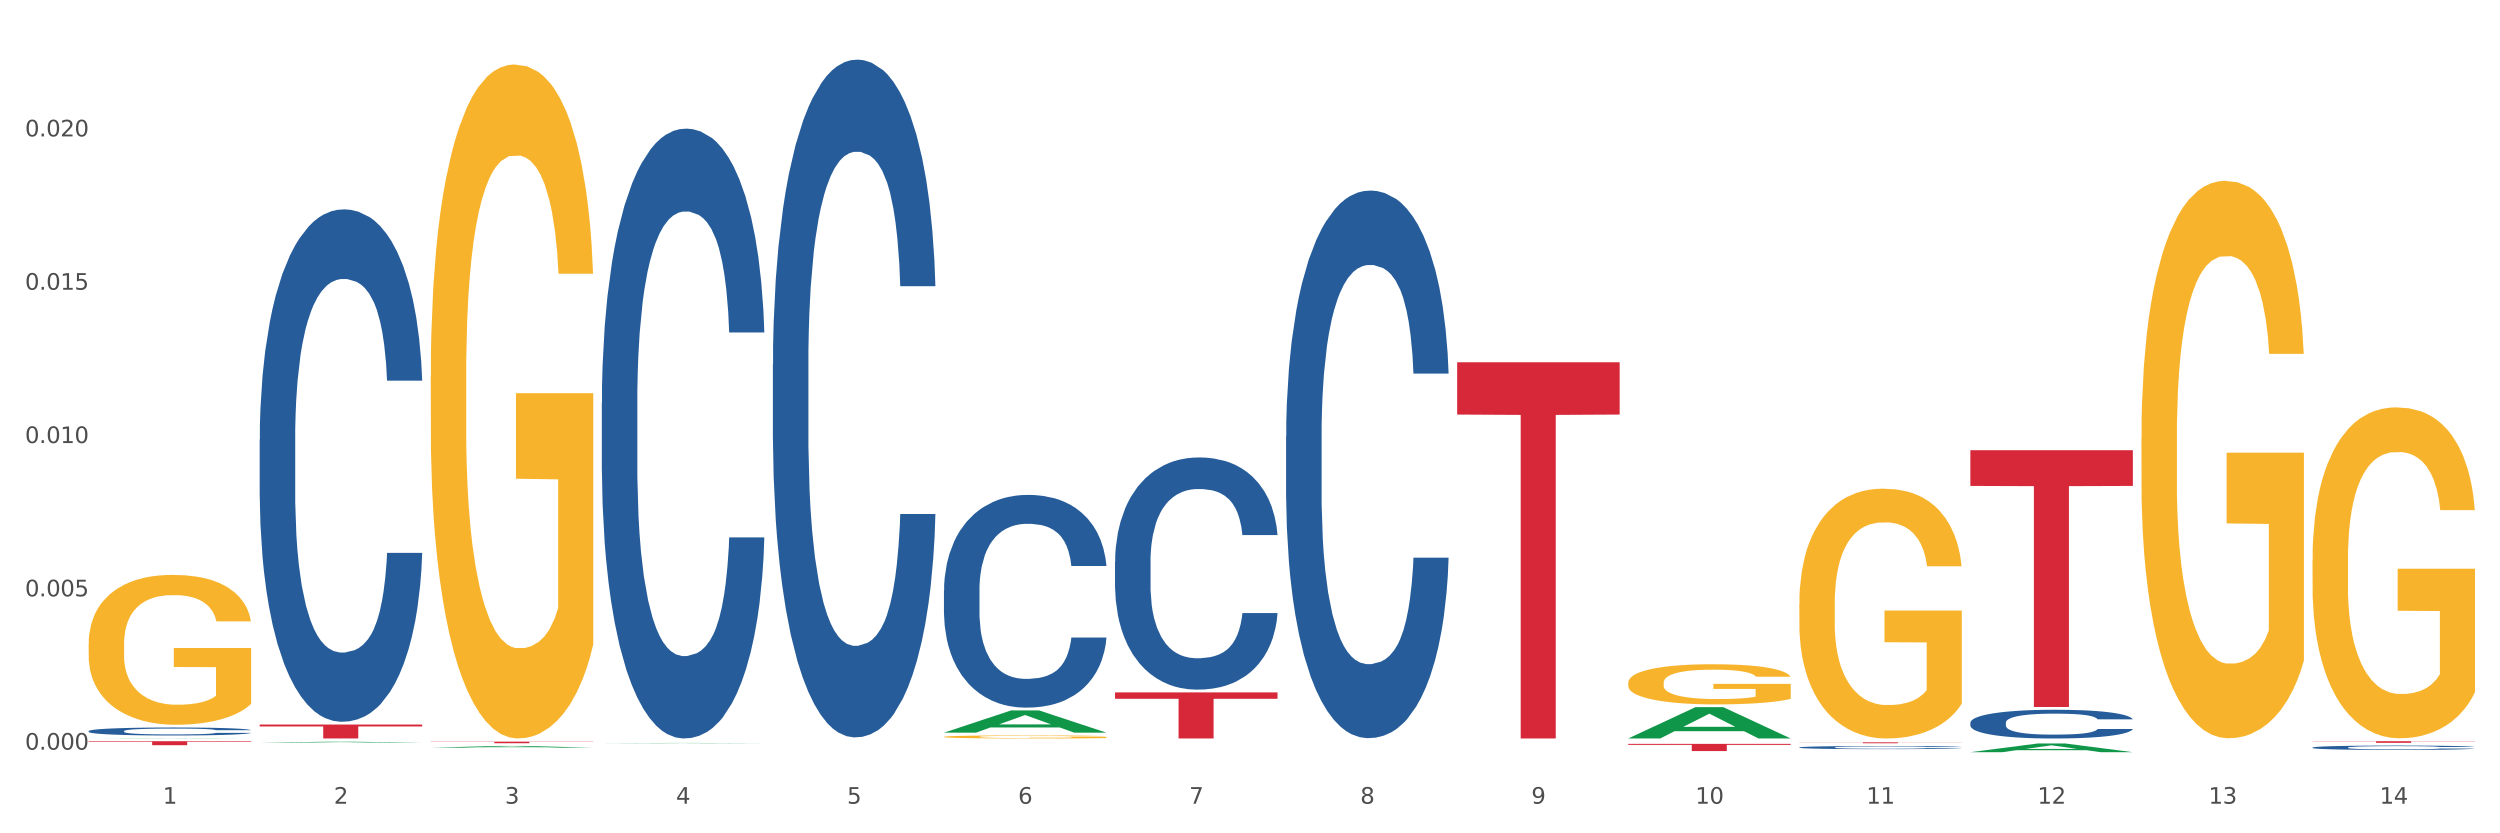
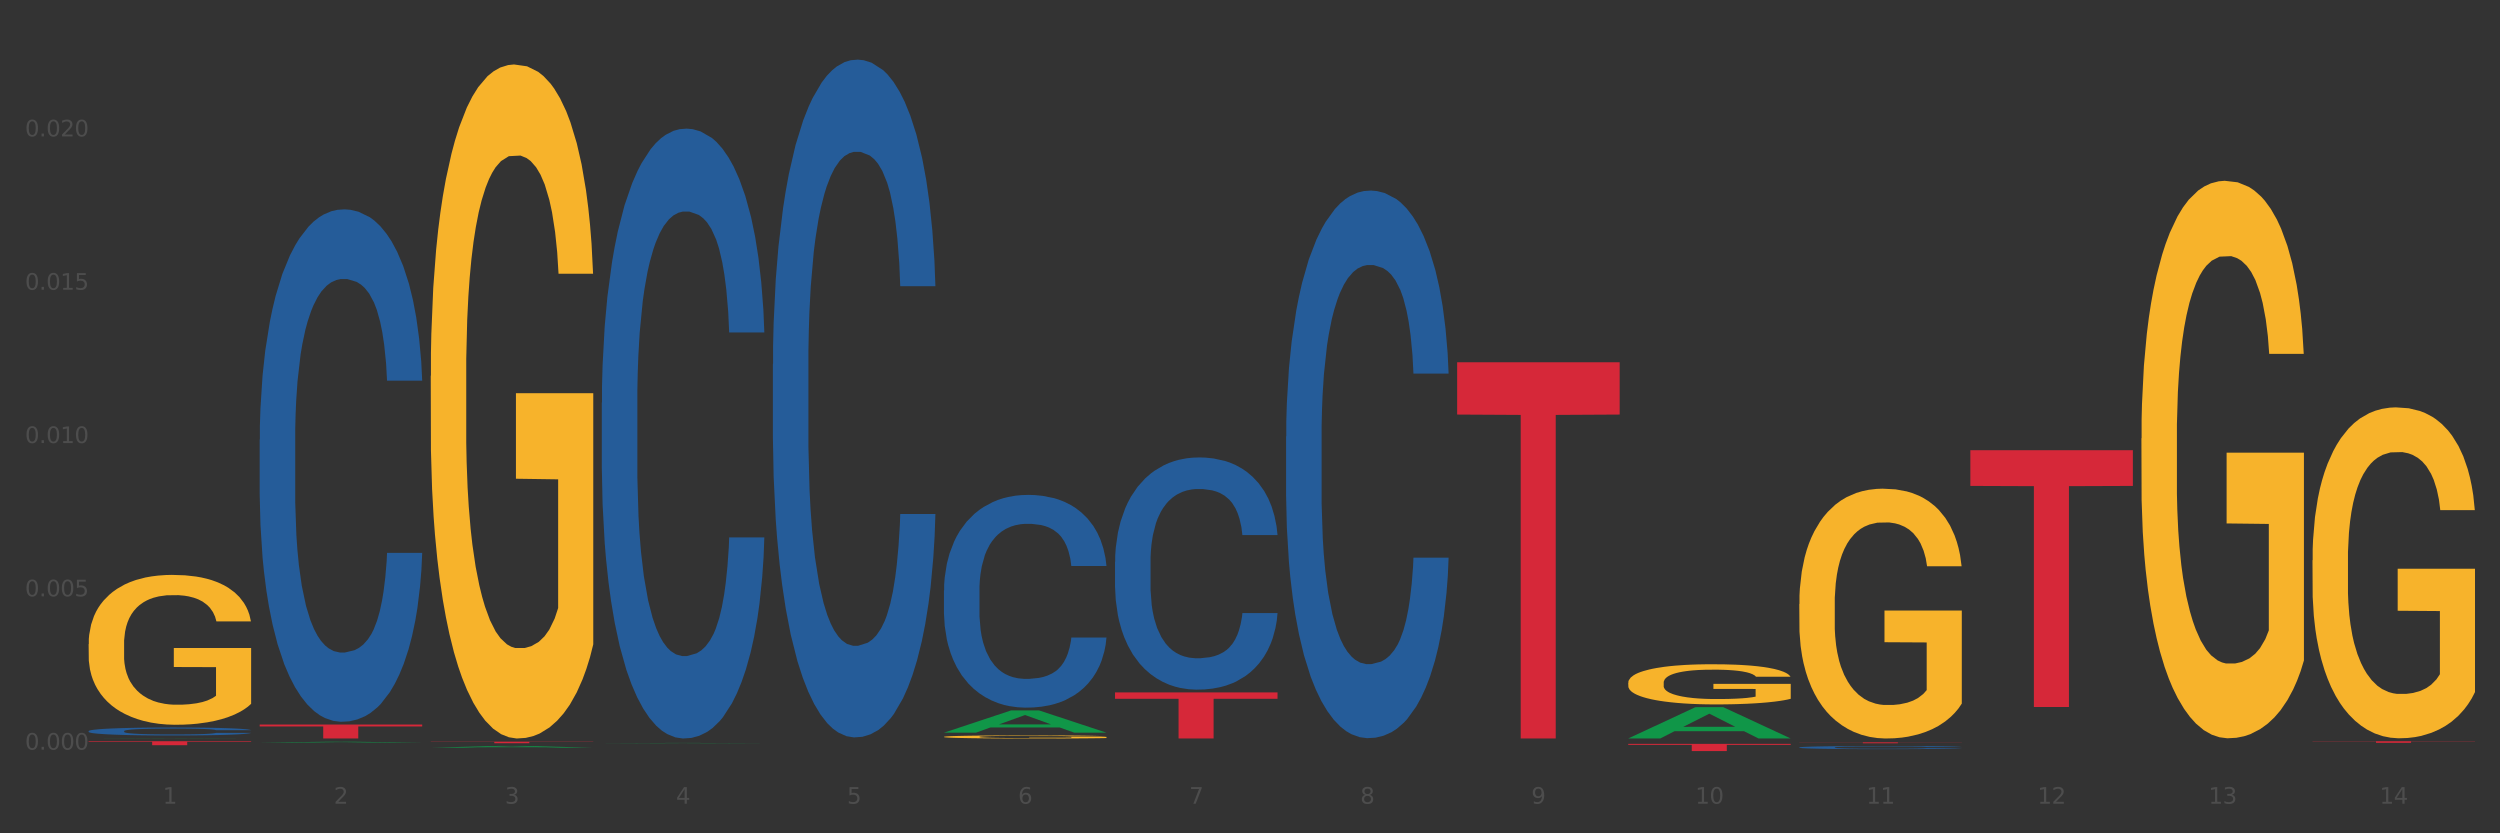
<svg xmlns="http://www.w3.org/2000/svg" xmlns:xlink="http://www.w3.org/1999/xlink" width="1080pt" height="360pt" viewBox="0 0 1080 360" version="1.1">
  <rect x="0" y="0" width="1080" height="360" fill="#333333" stroke="none" />
  <defs>
    <style type="text/css">*{stroke-linejoin: round; stroke-linecap: butt}</style>
  </defs>
  <g id="figure_1">
    <g id="patch_1">
-       <path d="M 0 360  L 1080 360  L 1080 0  L 0 0  z " style="fill: #ffffff; stroke: #ffffff; stroke-linejoin: miter" />
-     </g>
+       </g>
    <g id="axes_1">
      <g id="matplotlib.axis_1">
        <g id="xtick_1">
          <g id="text_1">
            <g style="fill: #4d4d4d" transform="translate(70.332 347.204) scale(0.096 -0.096)">
              <defs>
                <path id="DejaVuSans-31" d="M 794 531  L 1825 531  L 1825 4091  L 703 3866  L 703 4441  L 1819 4666  L 2450 4666  L 2450 531  L 3481 531  L 3481 0  L 794 0  L 794 531  z " transform="scale(0.016)" />
              </defs>
              <use xlink:href="#DejaVuSans-31" />
            </g>
          </g>
        </g>
        <g id="xtick_2">
          <g id="text_2">
            <g style="fill: #4d4d4d" transform="translate(144.233 347.204) scale(0.096 -0.096)">
              <defs>
                <path id="DejaVuSans-32" d="M 1228 531  L 3431 531  L 3431 0  L 469 0  L 469 531  Q 828 903 1448 1529  Q 2069 2156 2228 2338  Q 2531 2678 2651 2914  Q 2772 3150 2772 3378  Q 2772 3750 2511 3984  Q 2250 4219 1831 4219  Q 1534 4219 1204 4116  Q 875 4013 500 3803  L 500 4441  Q 881 4594 1212 4672  Q 1544 4750 1819 4750  Q 2544 4750 2975 4387  Q 3406 4025 3406 3419  Q 3406 3131 3298 2873  Q 3191 2616 2906 2266  Q 2828 2175 2409 1742  Q 1991 1309 1228 531  z " transform="scale(0.016)" />
              </defs>
              <use xlink:href="#DejaVuSans-32" />
            </g>
          </g>
        </g>
        <g id="xtick_3">
          <g id="text_3">
            <g style="fill: #4d4d4d" transform="translate(218.134 347.204) scale(0.096 -0.096)">
              <defs>
                <path id="DejaVuSans-33" d="M 2597 2516  Q 3050 2419 3304 2112  Q 3559 1806 3559 1356  Q 3559 666 3084 287  Q 2609 -91 1734 -91  Q 1441 -91 1130 -33  Q 819 25 488 141  L 488 750  Q 750 597 1062 519  Q 1375 441 1716 441  Q 2309 441 2620 675  Q 2931 909 2931 1356  Q 2931 1769 2642 2001  Q 2353 2234 1838 2234  L 1294 2234  L 1294 2753  L 1863 2753  Q 2328 2753 2575 2939  Q 2822 3125 2822 3475  Q 2822 3834 2567 4026  Q 2313 4219 1838 4219  Q 1578 4219 1281 4162  Q 984 4106 628 3988  L 628 4550  Q 988 4650 1302 4700  Q 1616 4750 1894 4750  Q 2613 4750 3031 4423  Q 3450 4097 3450 3541  Q 3450 3153 3228 2886  Q 3006 2619 2597 2516  z " transform="scale(0.016)" />
              </defs>
              <use xlink:href="#DejaVuSans-33" />
            </g>
          </g>
        </g>
        <g id="xtick_4">
          <g id="text_4">
            <g style="fill: #4d4d4d" transform="translate(292.034 347.204) scale(0.096 -0.096)">
              <defs>
                <path id="DejaVuSans-34" d="M 2419 4116  L 825 1625  L 2419 1625  L 2419 4116  z M 2253 4666  L 3047 4666  L 3047 1625  L 3713 1625  L 3713 1100  L 3047 1100  L 3047 0  L 2419 0  L 2419 1100  L 313 1100  L 313 1709  L 2253 4666  z " transform="scale(0.016)" />
              </defs>
              <use xlink:href="#DejaVuSans-34" />
            </g>
          </g>
        </g>
        <g id="xtick_5">
          <g id="text_5">
            <g style="fill: #4d4d4d" transform="translate(365.935 347.204) scale(0.096 -0.096)">
              <defs>
                <path id="DejaVuSans-35" d="M 691 4666  L 3169 4666  L 3169 4134  L 1269 4134  L 1269 2991  Q 1406 3038 1543 3061  Q 1681 3084 1819 3084  Q 2600 3084 3056 2656  Q 3513 2228 3513 1497  Q 3513 744 3044 326  Q 2575 -91 1722 -91  Q 1428 -91 1123 -41  Q 819 9 494 109  L 494 744  Q 775 591 1075 516  Q 1375 441 1709 441  Q 2250 441 2565 725  Q 2881 1009 2881 1497  Q 2881 1984 2565 2268  Q 2250 2553 1709 2553  Q 1456 2553 1204 2497  Q 953 2441 691 2322  L 691 4666  z " transform="scale(0.016)" />
              </defs>
              <use xlink:href="#DejaVuSans-35" />
            </g>
          </g>
        </g>
        <g id="xtick_6">
          <g id="text_6">
            <g style="fill: #4d4d4d" transform="translate(439.836 347.204) scale(0.096 -0.096)">
              <defs>
                <path id="DejaVuSans-36" d="M 2113 2584  Q 1688 2584 1439 2293  Q 1191 2003 1191 1497  Q 1191 994 1439 701  Q 1688 409 2113 409  Q 2538 409 2786 701  Q 3034 994 3034 1497  Q 3034 2003 2786 2293  Q 2538 2584 2113 2584  z M 3366 4563  L 3366 3988  Q 3128 4100 2886 4159  Q 2644 4219 2406 4219  Q 1781 4219 1451 3797  Q 1122 3375 1075 2522  Q 1259 2794 1537 2939  Q 1816 3084 2150 3084  Q 2853 3084 3261 2657  Q 3669 2231 3669 1497  Q 3669 778 3244 343  Q 2819 -91 2113 -91  Q 1303 -91 875 529  Q 447 1150 447 2328  Q 447 3434 972 4092  Q 1497 4750 2381 4750  Q 2619 4750 2861 4703  Q 3103 4656 3366 4563  z " transform="scale(0.016)" />
              </defs>
              <use xlink:href="#DejaVuSans-36" />
            </g>
          </g>
        </g>
        <g id="xtick_7">
          <g id="text_7">
            <g style="fill: #4d4d4d" transform="translate(513.737 347.204) scale(0.096 -0.096)">
              <defs>
                <path id="DejaVuSans-37" d="M 525 4666  L 3525 4666  L 3525 4397  L 1831 0  L 1172 0  L 2766 4134  L 525 4134  L 525 4666  z " transform="scale(0.016)" />
              </defs>
              <use xlink:href="#DejaVuSans-37" />
            </g>
          </g>
        </g>
        <g id="xtick_8">
          <g id="text_8">
            <g style="fill: #4d4d4d" transform="translate(587.638 347.204) scale(0.096 -0.096)">
              <defs>
                <path id="DejaVuSans-38" d="M 2034 2216  Q 1584 2216 1326 1975  Q 1069 1734 1069 1313  Q 1069 891 1326 650  Q 1584 409 2034 409  Q 2484 409 2743 651  Q 3003 894 3003 1313  Q 3003 1734 2745 1975  Q 2488 2216 2034 2216  z M 1403 2484  Q 997 2584 770 2862  Q 544 3141 544 3541  Q 544 4100 942 4425  Q 1341 4750 2034 4750  Q 2731 4750 3128 4425  Q 3525 4100 3525 3541  Q 3525 3141 3298 2862  Q 3072 2584 2669 2484  Q 3125 2378 3379 2068  Q 3634 1759 3634 1313  Q 3634 634 3220 271  Q 2806 -91 2034 -91  Q 1263 -91 848 271  Q 434 634 434 1313  Q 434 1759 690 2068  Q 947 2378 1403 2484  z M 1172 3481  Q 1172 3119 1398 2916  Q 1625 2713 2034 2713  Q 2441 2713 2670 2916  Q 2900 3119 2900 3481  Q 2900 3844 2670 4047  Q 2441 4250 2034 4250  Q 1625 4250 1398 4047  Q 1172 3844 1172 3481  z " transform="scale(0.016)" />
              </defs>
              <use xlink:href="#DejaVuSans-38" />
            </g>
          </g>
        </g>
        <g id="xtick_9">
          <g id="text_9">
            <g style="fill: #4d4d4d" transform="translate(661.539 347.204) scale(0.096 -0.096)">
              <defs>
                <path id="DejaVuSans-39" d="M 703 97  L 703 672  Q 941 559 1184 500  Q 1428 441 1663 441  Q 2288 441 2617 861  Q 2947 1281 2994 2138  Q 2813 1869 2534 1725  Q 2256 1581 1919 1581  Q 1219 1581 811 2004  Q 403 2428 403 3163  Q 403 3881 828 4315  Q 1253 4750 1959 4750  Q 2769 4750 3195 4129  Q 3622 3509 3622 2328  Q 3622 1225 3098 567  Q 2575 -91 1691 -91  Q 1453 -91 1209 -44  Q 966 3 703 97  z M 1959 2075  Q 2384 2075 2632 2365  Q 2881 2656 2881 3163  Q 2881 3666 2632 3958  Q 2384 4250 1959 4250  Q 1534 4250 1286 3958  Q 1038 3666 1038 3163  Q 1038 2656 1286 2365  Q 1534 2075 1959 2075  z " transform="scale(0.016)" />
              </defs>
              <use xlink:href="#DejaVuSans-39" />
            </g>
          </g>
        </g>
        <g id="xtick_10">
          <g id="text_10">
            <g style="fill: #4d4d4d" transform="translate(732.386 347.204) scale(0.096 -0.096)">
              <defs>
                <path id="DejaVuSans-30" d="M 2034 4250  Q 1547 4250 1301 3770  Q 1056 3291 1056 2328  Q 1056 1369 1301 889  Q 1547 409 2034 409  Q 2525 409 2770 889  Q 3016 1369 3016 2328  Q 3016 3291 2770 3770  Q 2525 4250 2034 4250  z M 2034 4750  Q 2819 4750 3233 4129  Q 3647 3509 3647 2328  Q 3647 1150 3233 529  Q 2819 -91 2034 -91  Q 1250 -91 836 529  Q 422 1150 422 2328  Q 422 3509 836 4129  Q 1250 4750 2034 4750  z " transform="scale(0.016)" />
              </defs>
              <use xlink:href="#DejaVuSans-31" />
              <use xlink:href="#DejaVuSans-30" transform="translate(63.623 0)" />
            </g>
          </g>
        </g>
        <g id="xtick_11">
          <g id="text_11">
            <g style="fill: #4d4d4d" transform="translate(806.287 347.204) scale(0.096 -0.096)">
              <use xlink:href="#DejaVuSans-31" />
              <use xlink:href="#DejaVuSans-31" transform="translate(63.623 0)" />
            </g>
          </g>
        </g>
        <g id="xtick_12">
          <g id="text_12">
            <g style="fill: #4d4d4d" transform="translate(880.187 347.204) scale(0.096 -0.096)">
              <use xlink:href="#DejaVuSans-31" />
              <use xlink:href="#DejaVuSans-32" transform="translate(63.623 0)" />
            </g>
          </g>
        </g>
        <g id="xtick_13">
          <g id="text_13">
            <g style="fill: #4d4d4d" transform="translate(954.088 347.204) scale(0.096 -0.096)">
              <use xlink:href="#DejaVuSans-31" />
              <use xlink:href="#DejaVuSans-33" transform="translate(63.623 0)" />
            </g>
          </g>
        </g>
        <g id="xtick_14">
          <g id="text_14">
            <g style="fill: #4d4d4d" transform="translate(1027.989 347.204) scale(0.096 -0.096)">
              <use xlink:href="#DejaVuSans-31" />
              <use xlink:href="#DejaVuSans-34" transform="translate(63.623 0)" />
            </g>
          </g>
        </g>
        <g id="xtick_15" />
        <g id="xtick_16" />
        <g id="xtick_17" />
        <g id="xtick_18" />
        <g id="xtick_19" />
        <g id="xtick_20" />
        <g id="xtick_21" />
        <g id="xtick_22" />
        <g id="xtick_23" />
        <g id="xtick_24" />
        <g id="xtick_25" />
        <g id="xtick_26" />
        <g id="xtick_27" />
      </g>
      <g id="matplotlib.axis_2">
        <g id="ytick_1">
          <g id="text_15">
            <g style="fill: #4d4d4d" transform="translate(10.8 323.855) scale(0.096 -0.096)">
              <defs>
                <path id="DejaVuSans-2e" d="M 684 794  L 1344 794  L 1344 0  L 684 0  L 684 794  z " transform="scale(0.016)" />
              </defs>
              <use xlink:href="#DejaVuSans-30" />
              <use xlink:href="#DejaVuSans-2e" transform="translate(63.623 0)" />
              <use xlink:href="#DejaVuSans-30" transform="translate(95.41 0)" />
              <use xlink:href="#DejaVuSans-30" transform="translate(159.033 0)" />
              <use xlink:href="#DejaVuSans-30" transform="translate(222.656 0)" />
            </g>
          </g>
        </g>
        <g id="ytick_2">
          <g id="text_16">
            <g style="fill: #4d4d4d" transform="translate(10.8 257.624) scale(0.096 -0.096)">
              <use xlink:href="#DejaVuSans-30" />
              <use xlink:href="#DejaVuSans-2e" transform="translate(63.623 0)" />
              <use xlink:href="#DejaVuSans-30" transform="translate(95.41 0)" />
              <use xlink:href="#DejaVuSans-30" transform="translate(159.033 0)" />
              <use xlink:href="#DejaVuSans-35" transform="translate(222.656 0)" />
            </g>
          </g>
        </g>
        <g id="ytick_3">
          <g id="text_17">
            <g style="fill: #4d4d4d" transform="translate(10.8 191.393) scale(0.096 -0.096)">
              <use xlink:href="#DejaVuSans-30" />
              <use xlink:href="#DejaVuSans-2e" transform="translate(63.623 0)" />
              <use xlink:href="#DejaVuSans-30" transform="translate(95.41 0)" />
              <use xlink:href="#DejaVuSans-31" transform="translate(159.033 0)" />
              <use xlink:href="#DejaVuSans-30" transform="translate(222.656 0)" />
            </g>
          </g>
        </g>
        <g id="ytick_4">
          <g id="text_18">
            <g style="fill: #4d4d4d" transform="translate(10.8 125.162) scale(0.096 -0.096)">
              <use xlink:href="#DejaVuSans-30" />
              <use xlink:href="#DejaVuSans-2e" transform="translate(63.623 0)" />
              <use xlink:href="#DejaVuSans-30" transform="translate(95.41 0)" />
              <use xlink:href="#DejaVuSans-31" transform="translate(159.033 0)" />
              <use xlink:href="#DejaVuSans-35" transform="translate(222.656 0)" />
            </g>
          </g>
        </g>
        <g id="ytick_5">
          <g id="text_19">
            <g style="fill: #4d4d4d" transform="translate(10.8 58.931) scale(0.096 -0.096)">
              <use xlink:href="#DejaVuSans-30" />
              <use xlink:href="#DejaVuSans-2e" transform="translate(63.623 0)" />
              <use xlink:href="#DejaVuSans-30" transform="translate(95.41 0)" />
              <use xlink:href="#DejaVuSans-32" transform="translate(159.033 0)" />
              <use xlink:href="#DejaVuSans-30" transform="translate(222.656 0)" />
            </g>
          </g>
        </g>
        <g id="ytick_6" />
        <g id="ytick_7" />
        <g id="ytick_8" />
        <g id="ytick_9" />
        <g id="ytick_10" />
      </g>
      <g id="PolyCollection_1">
        <path d="M 38.283 319.03  L 38.355 319.03  L 67.306 318.911  L 79.321 318.911  L 108.489 319.03  L 94.592 319.03  L 88.296 319.002  L 58.404 319.002  L 58.187 319.003  L 52.107 319.03  L 38.283 319.03  L 38.283 319.03  L 62.167 318.986  L 84.532 318.986  L 73.458 318.936  L 73.314 318.936  L 73.169 318.936  L 62.095 318.986  L 62.167 318.986  L 38.283 319.03  z " clip-path="url(#p9e60a95211)" style="fill: #109648" />
        <path d="M 186.085 320.393  L 256.291 320.393  L 256.291 320.488  L 228.674 320.488  L 228.674 321.073  L 213.535 321.073  L 213.535 320.488  L 186.085 320.488  L 186.085 320.394  L 186.085 320.393  z " clip-path="url(#p9e60a95211)" style="fill: #d62839" />
        <path d="M 481.688 299.105  L 551.894 299.105  L 551.894 301.874  L 524.277 301.893  L 524.277 319.03  L 509.138 319.03  L 509.138 301.893  L 481.688 301.874  L 481.688 299.124  L 481.688 299.105  z " clip-path="url(#p9e60a95211)" style="fill: #d62839" />
        <path d="M 629.49 156.505  L 699.696 156.505  L 699.696 179.09  L 672.079 179.243  L 672.079 319.03  L 656.94 319.03  L 656.94 179.243  L 629.49 179.09  L 629.49 156.657  L 629.49 156.505  z " clip-path="url(#p9e60a95211)" style="fill: #d62839" />
        <path d="M 703.391 321.352  L 773.597 321.352  L 773.597 321.786  L 745.98 321.789  L 745.98 324.474  L 730.841 324.474  L 730.841 321.789  L 703.391 321.786  L 703.391 321.355  L 703.391 321.352  z " clip-path="url(#p9e60a95211)" style="fill: #d62839" />
        <path d="M 777.292 320.676  L 847.497 320.676  L 847.497 320.734  L 819.881 320.734  L 819.881 321.092  L 804.742 321.092  L 804.742 320.734  L 777.292 320.734  L 777.292 320.677  L 777.292 320.676  z " clip-path="url(#p9e60a95211)" style="fill: #d62839" />
        <path d="M 851.192 194.5  L 921.398 194.5  L 921.398 209.917  L 893.782 210.021  L 893.782 305.436  L 878.643 305.436  L 878.643 210.021  L 851.192 209.917  L 851.192 194.604  L 851.192 194.5  z " clip-path="url(#p9e60a95211)" style="fill: #d62839" />
        <path d="M 38.283 278.273  L 38.366 278.214  L 38.366 276.085  L 38.532 274.252  L 39.361 269.818  L 40.604 266.152  L 41.516 264.2  L 42.427 262.604  L 43.505 261.007  L 44.831 259.352  L 47.235 256.927  L 48.727 255.685  L 50.55 254.385  L 53.866 252.492  L 56.27 251.428  L 58.756 250.541  L 62.818 249.477  L 65.47 249.004  L 68.288 248.649  L 71.687 248.412  L 74.256 248.353  L 79.893 248.531  L 84.7 249.063  L 87.021 249.477  L 90.005 250.186  L 91.58 250.659  L 94.149 251.605  L 96.802 252.847  L 98.625 253.912  L 101.36 255.922  L 103.433 257.932  L 105.339 260.416  L 106.334 262.131  L 107.08 263.727  L 107.743 265.56  L 108.406 268.458  L 93.486 268.458  L 92.906 266.388  L 91.994 264.437  L 90.668 262.545  L 89.508 261.362  L 87.518 259.884  L 85.695 258.938  L 83.788 258.228  L 81.467 257.637  L 79.644 257.341  L 77.074 257.105  L 72.018 257.164  L 68.62 257.637  L 66.299 258.228  L 64.807 258.76  L 63.481 259.352  L 61.989 260.179  L 60.248 261.421  L 59.005 262.545  L 57.762 263.964  L 56.767 265.383  L 55.855 267.038  L 55.109 268.812  L 54.529 270.645  L 54.032 272.892  L 53.617 276.618  L 53.617 284.718  L 53.783 286.551  L 54.197 288.976  L 54.695 290.809  L 55.524 292.997  L 56.27 294.475  L 57.679 296.604  L 59.254 298.378  L 60.497 299.501  L 61.74 300.447  L 63.895 301.748  L 66.299 302.812  L 68.371 303.463  L 71.189 304.054  L 73.096 304.291  L 74.754 304.409  L 78.815 304.409  L 81.716 304.231  L 84.949 303.817  L 87.435 303.285  L 89.508 302.635  L 91.828 301.571  L 93.32 300.565  L 93.32 288.207  L 75.085 288.148  L 75.085 279.929  L 108.489 279.929  L 108.489 304.054  L 107.08 305.296  L 105.505 306.419  L 103.847 307.424  L 101.36 308.666  L 98.377 309.849  L 95.724 310.677  L 92.906 311.386  L 89.59 312.037  L 85.28 312.628  L 82.628 312.864  L 79.312 313.042  L 75.417 313.101  L 72.018 312.983  L 68.703 312.687  L 65.221 312.155  L 61.823 311.386  L 59.254 310.617  L 56.684 309.671  L 53.949 308.43  L 51.794 307.247  L 50.136 306.183  L 48.312 304.823  L 46.323 303.049  L 44.831 301.452  L 43.505 299.797  L 42.096 297.668  L 41.101 295.835  L 40.107 293.529  L 39.526 291.814  L 38.863 289.153  L 38.366 285.428  L 38.283 278.273  z " clip-path="url(#p9e60a95211)" style="fill: #f7b32b" />
-         <path d="M 998.994 322.933  L 999.077 322.932  L 999.077 322.883  L 999.326 322.818  L 1000.239 322.697  L 1001.401 322.605  L 1003.392 322.498  L 1004.471 322.453  L 1005.882 322.403  L 1008.786 322.322  L 1012.106 322.253  L 1014.43 322.215  L 1016.172 322.19  L 1020.073 322.147  L 1022.313 322.128  L 1024.637 322.113  L 1026.628 322.102  L 1029.948 322.09  L 1032.603 322.085  L 1035.674 322.083  L 1038.246 322.085  L 1041.649 322.092  L 1046.628 322.113  L 1048.537 322.125  L 1051.109 322.145  L 1053.765 322.173  L 1055.922 322.201  L 1058.412 322.24  L 1060.984 322.292  L 1063.474 322.358  L 1065.217 322.418  L 1066.627 322.482  L 1067.872 322.56  L 1068.785 322.645  L 1069.2 322.716  L 1054.014 322.716  L 1053.599 322.652  L 1052.769 322.583  L 1051.939 322.536  L 1051.026 322.498  L 1049.615 322.455  L 1048.371 322.427  L 1046.296 322.394  L 1044.387 322.374  L 1042.811 322.361  L 1040.902 322.351  L 1036.836 322.341  L 1033.931 322.341  L 1032.105 322.344  L 1029.865 322.353  L 1027.956 322.365  L 1025.716 322.386  L 1023.973 322.408  L 1022.23 322.437  L 1021.234 322.458  L 1019.741 322.496  L 1018.745 322.527  L 1017.417 322.581  L 1016.67 322.619  L 1015.342 322.717  L 1014.761 322.79  L 1014.512 322.84  L 1014.347 322.895  L 1014.347 323.165  L 1014.844 323.286  L 1015.259 323.338  L 1015.923 323.397  L 1017.168 323.473  L 1018.994 323.547  L 1020.902 323.601  L 1022.479 323.633  L 1023.973 323.658  L 1025.467 323.677  L 1027.292 323.694  L 1028.786 323.704  L 1031.027 323.715  L 1033.682 323.72  L 1035.757 323.72  L 1039.989 323.711  L 1041.898 323.703  L 1043.723 323.69  L 1045.715 323.671  L 1047.292 323.651  L 1048.205 323.635  L 1049.698 323.602  L 1050.86 323.568  L 1051.856 323.528  L 1052.52 323.493  L 1053.267 323.442  L 1053.848 323.383  L 1054.014 323.352  L 1069.2 323.352  L 1068.868 323.414  L 1068.287 323.474  L 1067.125 323.556  L 1066.213 323.602  L 1064.802 323.659  L 1063.308 323.708  L 1061.233 323.761  L 1059.325 323.801  L 1057.333 323.836  L 1055.175 323.867  L 1051.275 323.91  L 1049.864 323.922  L 1046.877 323.943  L 1044.553 323.955  L 1041.151 323.967  L 1037.665 323.974  L 1034.014 323.976  L 1030.778 323.972  L 1027.209 323.962  L 1024.969 323.951  L 1022.479 323.936  L 1019.575 323.912  L 1016.836 323.882  L 1014.264 323.848  L 1011.857 323.808  L 1009.616 323.763  L 1006.712 323.689  L 1004.554 323.616  L 1002.977 323.549  L 1001.899 323.492  L 1000.82 323.419  L 1000.239 323.369  L 999.326 323.248  L 998.994 323.136  L 998.994 322.933  z " clip-path="url(#p9e60a95211)" style="fill: #255c99" />
-         <path d="M 851.192 312.193  L 851.275 312.181  L 851.275 311.864  L 851.524 311.433  L 852.437 310.639  L 853.599 310.038  L 855.591 309.335  L 856.67 309.04  L 858.08 308.712  L 860.985 308.179  L 864.304 307.725  L 866.628 307.476  L 868.37 307.317  L 872.271 307.033  L 874.511 306.909  L 876.835 306.807  L 878.827 306.739  L 882.146 306.659  L 884.802 306.625  L 887.872 306.614  L 890.445 306.625  L 893.847 306.671  L 898.826 306.807  L 900.735 306.886  L 903.307 307.022  L 905.963 307.204  L 908.121 307.385  L 910.61 307.646  L 913.183 307.986  L 915.672 308.417  L 917.415 308.814  L 918.826 309.233  L 920.071 309.743  L 920.983 310.299  L 921.398 310.764  L 906.212 310.764  L 905.797 310.344  L 904.967 309.891  L 904.137 309.585  L 903.224 309.335  L 901.814 309.052  L 900.569 308.87  L 898.494 308.655  L 896.586 308.519  L 895.009 308.439  L 893.1 308.371  L 889.034 308.303  L 886.129 308.303  L 884.304 308.326  L 882.063 308.383  L 880.154 308.462  L 877.914 308.598  L 876.171 308.746  L 874.428 308.938  L 873.433 309.074  L 871.939 309.324  L 870.943 309.528  L 869.615 309.88  L 868.868 310.129  L 867.541 310.775  L 866.96 311.252  L 866.711 311.58  L 866.545 311.943  L 866.545 313.712  L 867.043 314.506  L 867.458 314.846  L 868.122 315.232  L 869.366 315.73  L 871.192 316.218  L 873.101 316.57  L 874.677 316.785  L 876.171 316.944  L 877.665 317.068  L 879.491 317.182  L 880.984 317.25  L 883.225 317.318  L 885.88 317.352  L 887.955 317.352  L 892.187 317.295  L 894.096 317.239  L 895.922 317.159  L 897.913 317.034  L 899.49 316.898  L 900.403 316.796  L 901.897 316.581  L 903.058 316.354  L 904.054 316.093  L 904.718 315.867  L 905.465 315.526  L 906.046 315.141  L 906.212 314.937  L 921.398 314.937  L 921.066 315.345  L 920.485 315.742  L 919.324 316.275  L 918.411 316.581  L 917 316.955  L 915.506 317.273  L 913.432 317.624  L 911.523 317.885  L 909.531 318.112  L 907.374 318.316  L 903.473 318.599  L 902.063 318.679  L 899.075 318.815  L 896.752 318.894  L 893.349 318.973  L 889.864 319.019  L 886.212 319.03  L 882.976 319.007  L 879.408 318.939  L 877.167 318.871  L 874.677 318.769  L 871.773 318.611  L 869.034 318.418  L 866.462 318.191  L 864.055 317.93  L 861.815 317.635  L 858.91 317.148  L 856.752 316.672  L 855.176 316.229  L 854.097 315.855  L 853.018 315.379  L 852.437 315.05  L 851.524 314.256  L 851.192 313.519  L 851.192 312.193  z " clip-path="url(#p9e60a95211)" style="fill: #255c99" />
        <path d="M 777.292 322.882  L 777.375 322.881  L 777.375 322.846  L 777.624 322.799  L 778.536 322.711  L 779.698 322.645  L 781.69 322.568  L 782.769 322.536  L 784.179 322.5  L 787.084 322.441  L 790.403 322.391  L 792.727 322.364  L 794.47 322.347  L 798.37 322.316  L 800.611 322.302  L 802.934 322.291  L 804.926 322.283  L 808.245 322.274  L 810.901 322.271  L 813.971 322.269  L 816.544 322.271  L 819.946 322.276  L 824.925 322.291  L 826.834 322.299  L 829.407 322.314  L 832.062 322.334  L 834.22 322.354  L 836.709 322.383  L 839.282 322.42  L 841.771 322.467  L 843.514 322.511  L 844.925 322.557  L 846.17 322.613  L 847.082 322.674  L 847.497 322.725  L 832.311 322.725  L 831.896 322.679  L 831.066 322.629  L 830.236 322.596  L 829.324 322.568  L 827.913 322.537  L 826.668 322.517  L 824.593 322.494  L 822.685 322.479  L 821.108 322.47  L 819.199 322.462  L 815.133 322.455  L 812.229 322.455  L 810.403 322.457  L 808.162 322.464  L 806.254 322.472  L 804.013 322.487  L 802.27 322.504  L 800.528 322.525  L 799.532 322.54  L 798.038 322.567  L 797.042 322.589  L 795.714 322.628  L 794.968 322.655  L 793.64 322.726  L 793.059 322.779  L 792.81 322.815  L 792.644 322.855  L 792.644 323.049  L 793.142 323.136  L 793.557 323.173  L 794.221 323.216  L 795.465 323.271  L 797.291 323.324  L 799.2 323.363  L 800.777 323.386  L 802.27 323.404  L 803.764 323.417  L 805.59 323.43  L 807.083 323.437  L 809.324 323.445  L 811.98 323.449  L 814.054 323.449  L 818.286 323.442  L 820.195 323.436  L 822.021 323.427  L 824.012 323.414  L 825.589 323.399  L 826.502 323.388  L 827.996 323.364  L 829.158 323.339  L 830.153 323.31  L 830.817 323.285  L 831.564 323.248  L 832.145 323.206  L 832.311 323.183  L 847.497 323.183  L 847.165 323.228  L 846.585 323.272  L 845.423 323.33  L 844.51 323.364  L 843.099 323.405  L 841.605 323.44  L 839.531 323.478  L 837.622 323.507  L 835.63 323.532  L 833.473 323.554  L 829.573 323.586  L 828.162 323.594  L 825.174 323.609  L 822.851 323.618  L 819.448 323.627  L 815.963 323.632  L 812.312 323.633  L 809.075 323.63  L 805.507 323.623  L 803.266 323.615  L 800.777 323.604  L 797.872 323.587  L 795.134 323.566  L 792.561 323.541  L 790.154 323.512  L 787.914 323.48  L 785.009 323.426  L 782.852 323.374  L 781.275 323.325  L 780.196 323.284  L 779.117 323.232  L 778.536 323.196  L 777.624 323.109  L 777.292 323.028  L 777.292 322.882  z " clip-path="url(#p9e60a95211)" style="fill: #255c99" />
        <path d="M 555.589 188.616  L 555.672 188.4  L 555.672 182.35  L 555.921 174.141  L 556.834 159.017  L 557.996 147.567  L 559.987 134.172  L 561.066 128.555  L 562.477 122.29  L 565.381 112.135  L 568.701 103.494  L 571.024 98.741  L 572.767 95.716  L 576.667 90.315  L 578.908 87.938  L 581.232 85.994  L 583.223 84.698  L 586.543 83.185  L 589.198 82.537  L 592.269 82.321  L 594.841 82.537  L 598.244 83.401  L 603.223 85.994  L 605.131 87.506  L 607.704 90.099  L 610.36 93.555  L 612.517 97.012  L 615.007 101.981  L 617.579 108.463  L 620.069 116.672  L 621.812 124.234  L 623.222 132.228  L 624.467 141.95  L 625.38 152.536  L 625.795 161.394  L 610.608 161.394  L 610.194 153.4  L 609.364 144.758  L 608.534 138.925  L 607.621 134.172  L 606.21 128.771  L 604.965 125.314  L 602.891 121.209  L 600.982 118.617  L 599.405 117.104  L 597.497 115.808  L 593.43 114.512  L 590.526 114.512  L 588.7 114.944  L 586.46 116.024  L 584.551 117.537  L 582.31 120.129  L 580.568 122.938  L 578.825 126.61  L 577.829 129.203  L 576.335 133.956  L 575.34 137.845  L 574.012 144.542  L 573.265 149.295  L 571.937 161.61  L 571.356 170.684  L 571.107 176.949  L 570.941 183.863  L 570.941 217.566  L 571.439 232.689  L 571.854 239.17  L 572.518 246.516  L 573.763 256.022  L 575.589 265.312  L 577.497 272.009  L 579.074 276.114  L 580.568 279.139  L 582.061 281.515  L 583.887 283.676  L 585.381 284.972  L 587.621 286.268  L 590.277 286.916  L 592.352 286.916  L 596.584 285.836  L 598.493 284.756  L 600.318 283.244  L 602.31 280.867  L 603.887 278.275  L 604.799 276.33  L 606.293 272.225  L 607.455 267.904  L 608.451 262.935  L 609.115 258.614  L 609.862 252.133  L 610.443 244.787  L 610.608 240.899  L 625.795 240.899  L 625.463 248.676  L 624.882 256.238  L 623.72 266.392  L 622.807 272.225  L 621.397 279.355  L 619.903 285.404  L 617.828 292.102  L 615.92 297.071  L 613.928 301.391  L 611.77 305.28  L 607.87 310.681  L 606.459 312.194  L 603.472 314.786  L 601.148 316.299  L 597.746 317.811  L 594.26 318.675  L 590.609 318.891  L 587.373 318.459  L 583.804 317.163  L 581.564 315.867  L 579.074 313.922  L 576.169 310.898  L 573.431 307.225  L 570.858 302.904  L 568.452 297.935  L 566.211 292.318  L 563.307 283.028  L 561.149 273.954  L 559.572 265.528  L 558.494 258.398  L 557.415 249.324  L 556.834 243.059  L 555.921 227.936  L 555.589 213.893  L 555.589 188.616  z " clip-path="url(#p9e60a95211)" style="fill: #255c99" />
        <path d="M 481.688 242.686  L 481.771 242.594  L 481.771 240.029  L 482.02 236.548  L 482.933 230.135  L 484.095 225.28  L 486.086 219.6  L 487.165 217.218  L 488.576 214.561  L 491.48 210.255  L 494.8 206.591  L 497.123 204.576  L 498.866 203.293  L 502.767 201.003  L 505.007 199.995  L 507.331 199.171  L 509.322 198.621  L 512.642 197.98  L 515.297 197.705  L 518.368 197.613  L 520.94 197.705  L 524.343 198.071  L 529.322 199.171  L 531.231 199.812  L 533.803 200.911  L 536.459 202.377  L 538.616 203.843  L 541.106 205.95  L 543.678 208.698  L 546.168 212.179  L 547.911 215.386  L 549.321 218.775  L 550.566 222.898  L 551.479 227.387  L 551.894 231.143  L 536.708 231.143  L 536.293 227.753  L 535.463 224.089  L 534.633 221.615  L 533.72 219.6  L 532.309 217.31  L 531.065 215.844  L 528.99 214.103  L 527.081 213.004  L 525.505 212.363  L 523.596 211.813  L 519.53 211.263  L 516.625 211.263  L 514.799 211.446  L 512.559 211.904  L 510.65 212.546  L 508.41 213.645  L 506.667 214.836  L 504.924 216.393  L 503.928 217.493  L 502.435 219.508  L 501.439 221.157  L 500.111 223.997  L 499.364 226.013  L 498.036 231.234  L 497.455 235.082  L 497.206 237.739  L 497.04 240.67  L 497.04 254.962  L 497.538 261.374  L 497.953 264.123  L 498.617 267.238  L 499.862 271.268  L 501.688 275.208  L 503.596 278.048  L 505.173 279.788  L 506.667 281.071  L 508.161 282.079  L 509.986 282.995  L 511.48 283.544  L 513.721 284.094  L 516.376 284.369  L 518.451 284.369  L 522.683 283.911  L 524.592 283.453  L 526.417 282.811  L 528.409 281.804  L 529.986 280.704  L 530.899 279.88  L 532.392 278.139  L 533.554 276.307  L 534.55 274.2  L 535.214 272.368  L 535.961 269.619  L 536.542 266.505  L 536.708 264.856  L 551.894 264.856  L 551.562 268.154  L 550.981 271.36  L 549.819 275.666  L 548.906 278.139  L 547.496 281.162  L 546.002 283.728  L 543.927 286.567  L 542.019 288.675  L 540.027 290.507  L 537.869 292.156  L 533.969 294.446  L 532.558 295.087  L 529.571 296.187  L 527.247 296.828  L 523.845 297.469  L 520.359 297.836  L 516.708 297.927  L 513.472 297.744  L 509.903 297.194  L 507.663 296.645  L 505.173 295.82  L 502.269 294.538  L 499.53 292.98  L 496.958 291.148  L 494.551 289.041  L 492.31 286.659  L 489.406 282.72  L 487.248 278.872  L 485.671 275.299  L 484.593 272.276  L 483.514 268.429  L 482.933 265.772  L 482.02 259.359  L 481.688 253.404  L 481.688 242.686  z " clip-path="url(#p9e60a95211)" style="fill: #255c99" />
        <path d="M 407.787 255.09  L 407.87 255.006  L 407.87 252.656  L 408.119 249.466  L 409.032 243.591  L 410.194 239.142  L 412.186 233.938  L 413.264 231.756  L 414.675 229.322  L 417.58 225.377  L 420.899 222.019  L 423.223 220.172  L 424.965 218.997  L 428.866 216.899  L 431.106 215.976  L 433.43 215.22  L 435.422 214.717  L 438.741 214.129  L 441.396 213.877  L 444.467 213.793  L 447.039 213.877  L 450.442 214.213  L 455.421 215.22  L 457.33 215.808  L 459.902 216.815  L 462.558 218.158  L 464.715 219.501  L 467.205 221.432  L 469.778 223.95  L 472.267 227.139  L 474.01 230.077  L 475.421 233.183  L 476.665 236.96  L 477.578 241.073  L 477.993 244.514  L 462.807 244.514  L 462.392 241.408  L 461.562 238.051  L 460.732 235.785  L 459.819 233.938  L 458.409 231.84  L 457.164 230.497  L 455.089 228.902  L 453.18 227.895  L 451.604 227.307  L 449.695 226.803  L 445.629 226.3  L 442.724 226.3  L 440.899 226.468  L 438.658 226.887  L 436.749 227.475  L 434.509 228.482  L 432.766 229.573  L 431.023 231  L 430.027 232.008  L 428.534 233.854  L 427.538 235.365  L 426.21 237.967  L 425.463 239.814  L 424.135 244.598  L 423.555 248.123  L 423.306 250.558  L 423.14 253.244  L 423.14 266.338  L 423.638 272.213  L 424.052 274.731  L 424.716 277.585  L 425.961 281.278  L 427.787 284.888  L 429.695 287.49  L 431.272 289.084  L 432.766 290.26  L 434.26 291.183  L 436.085 292.022  L 437.579 292.526  L 439.82 293.029  L 442.475 293.281  L 444.55 293.281  L 448.782 292.862  L 450.691 292.442  L 452.517 291.854  L 454.508 290.931  L 456.085 289.924  L 456.998 289.168  L 458.492 287.574  L 459.653 285.895  L 460.649 283.964  L 461.313 282.286  L 462.06 279.767  L 462.641 276.914  L 462.807 275.403  L 477.993 275.403  L 477.661 278.424  L 477.08 281.362  L 475.918 285.307  L 475.006 287.574  L 473.595 290.343  L 472.101 292.694  L 470.027 295.296  L 468.118 297.226  L 466.126 298.905  L 463.969 300.416  L 460.068 302.514  L 458.657 303.102  L 455.67 304.109  L 453.346 304.697  L 449.944 305.284  L 446.459 305.62  L 442.807 305.704  L 439.571 305.536  L 436.002 305.032  L 433.762 304.529  L 431.272 303.773  L 428.368 302.598  L 425.629 301.171  L 423.057 299.493  L 420.65 297.562  L 418.409 295.38  L 415.505 291.77  L 413.347 288.245  L 411.771 284.972  L 410.692 282.202  L 409.613 278.676  L 409.032 276.242  L 408.119 270.367  L 407.787 264.911  L 407.787 255.09  z " clip-path="url(#p9e60a95211)" style="fill: #255c99" />
        <path d="M 333.886 157.323  L 333.969 157.055  L 333.969 149.568  L 334.218 139.406  L 335.131 120.688  L 336.293 106.516  L 338.285 89.937  L 339.363 82.984  L 340.774 75.229  L 343.679 62.661  L 346.998 51.965  L 349.322 46.082  L 351.064 42.339  L 354.965 35.653  L 357.205 32.712  L 359.529 30.305  L 361.521 28.701  L 364.84 26.829  L 367.496 26.027  L 370.566 25.759  L 373.139 26.027  L 376.541 27.097  L 381.52 30.305  L 383.429 32.177  L 386.001 35.386  L 388.657 39.665  L 390.815 43.943  L 393.304 50.093  L 395.877 58.115  L 398.366 68.277  L 400.109 77.636  L 401.52 87.53  L 402.764 99.563  L 403.677 112.666  L 404.092 123.63  L 388.906 123.63  L 388.491 113.736  L 387.661 103.039  L 386.831 95.819  L 385.918 89.937  L 384.508 83.251  L 383.263 78.973  L 381.188 73.892  L 379.28 70.683  L 377.703 68.812  L 375.794 67.207  L 371.728 65.603  L 368.823 65.603  L 366.998 66.138  L 364.757 67.475  L 362.848 69.346  L 360.608 72.555  L 358.865 76.032  L 357.122 80.577  L 356.127 83.786  L 354.633 89.669  L 353.637 94.482  L 352.309 102.772  L 351.562 108.655  L 350.235 123.897  L 349.654 135.128  L 349.405 142.883  L 349.239 151.44  L 349.239 193.155  L 349.737 211.873  L 350.152 219.895  L 350.816 228.987  L 352.06 240.753  L 353.886 252.251  L 355.795 260.541  L 357.371 265.621  L 358.865 269.365  L 360.359 272.306  L 362.185 274.981  L 363.678 276.585  L 365.919 278.189  L 368.574 278.992  L 370.649 278.992  L 374.881 277.655  L 376.79 276.318  L 378.616 274.446  L 380.607 271.504  L 382.184 268.295  L 383.097 265.889  L 384.591 260.808  L 385.752 255.46  L 386.748 249.31  L 387.412 243.962  L 388.159 235.939  L 388.74 226.848  L 388.906 222.034  L 404.092 222.034  L 403.76 231.661  L 403.179 241.02  L 402.018 253.588  L 401.105 260.808  L 399.694 269.632  L 398.2 277.12  L 396.126 285.409  L 394.217 291.56  L 392.225 296.908  L 390.068 301.721  L 386.167 308.406  L 384.757 310.278  L 381.769 313.487  L 379.446 315.359  L 376.043 317.23  L 372.558 318.3  L 368.906 318.567  L 365.67 318.033  L 362.102 316.428  L 359.861 314.824  L 357.371 312.417  L 354.467 308.673  L 351.728 304.128  L 349.156 298.78  L 346.749 292.629  L 344.509 285.677  L 341.604 274.178  L 339.446 262.947  L 337.87 252.519  L 336.791 243.694  L 335.712 232.463  L 335.131 224.708  L 334.218 205.99  L 333.886 188.609  L 333.886 157.323  z " clip-path="url(#p9e60a95211)" style="fill: #255c99" />
        <path d="M 259.986 173.942  L 260.069 173.702  L 260.069 166.965  L 260.318 157.821  L 261.23 140.979  L 262.392 128.226  L 264.384 113.309  L 265.463 107.053  L 266.873 100.075  L 269.778 88.766  L 273.097 79.142  L 275.421 73.849  L 277.164 70.48  L 281.064 64.465  L 283.305 61.818  L 285.628 59.653  L 287.62 58.209  L 290.939 56.525  L 293.595 55.803  L 296.665 55.562  L 299.238 55.803  L 302.64 56.765  L 307.619 59.653  L 309.528 61.337  L 312.101 64.224  L 314.756 68.074  L 316.914 71.924  L 319.403 77.458  L 321.976 84.676  L 324.465 93.819  L 326.208 102.24  L 327.619 111.143  L 328.864 121.971  L 329.776 133.76  L 330.191 143.625  L 315.005 143.625  L 314.59 134.723  L 313.76 125.098  L 312.93 118.602  L 312.018 113.309  L 310.607 107.293  L 309.362 103.444  L 307.287 98.872  L 305.379 95.985  L 303.802 94.3  L 301.893 92.857  L 297.827 91.413  L 294.923 91.413  L 293.097 91.894  L 290.856 93.097  L 288.948 94.782  L 286.707 97.669  L 284.964 100.797  L 283.222 104.887  L 282.226 107.775  L 280.732 113.068  L 279.736 117.399  L 278.408 124.858  L 277.662 130.151  L 276.334 143.866  L 275.753 153.972  L 275.504 160.949  L 275.338 168.649  L 275.338 206.184  L 275.836 223.027  L 276.251 230.245  L 276.915 238.426  L 278.159 249.013  L 279.985 259.359  L 281.894 266.818  L 283.471 271.389  L 284.964 274.758  L 286.458 277.405  L 288.284 279.811  L 289.777 281.254  L 292.018 282.698  L 294.674 283.42  L 296.748 283.42  L 300.98 282.217  L 302.889 281.014  L 304.715 279.329  L 306.706 276.683  L 308.283 273.795  L 309.196 271.63  L 310.69 267.058  L 311.852 262.246  L 312.847 256.712  L 313.511 251.9  L 314.258 244.682  L 314.839 236.501  L 315.005 232.17  L 330.191 232.17  L 329.859 240.832  L 329.279 249.253  L 328.117 260.562  L 327.204 267.058  L 325.793 274.998  L 324.299 281.736  L 322.225 289.194  L 320.316 294.728  L 318.324 299.541  L 316.167 303.872  L 312.267 309.887  L 310.856 311.571  L 307.868 314.459  L 305.545 316.143  L 302.142 317.827  L 298.657 318.789  L 295.006 319.03  L 291.769 318.549  L 288.201 317.105  L 285.96 315.662  L 283.471 313.496  L 280.566 310.128  L 277.827 306.037  L 275.255 301.225  L 272.848 295.691  L 270.608 289.435  L 267.703 279.089  L 265.546 268.983  L 263.969 259.599  L 262.89 251.659  L 261.811 241.554  L 261.23 234.576  L 260.318 217.733  L 259.986 202.094  L 259.986 173.942  z " clip-path="url(#p9e60a95211)" style="fill: #255c99" />
        <path d="M 112.184 189.909  L 112.267 189.706  L 112.267 184.046  L 112.516 176.363  L 113.429 162.211  L 114.59 151.496  L 116.582 138.962  L 117.661 133.705  L 119.072 127.842  L 121.976 118.34  L 125.296 110.253  L 127.619 105.806  L 129.362 102.975  L 133.262 97.921  L 135.503 95.697  L 137.826 93.878  L 139.818 92.665  L 143.137 91.249  L 145.793 90.643  L 148.863 90.441  L 151.436 90.643  L 154.838 91.452  L 159.818 93.878  L 161.726 95.293  L 164.299 97.719  L 166.954 100.954  L 169.112 104.188  L 171.602 108.838  L 174.174 114.903  L 176.664 122.586  L 178.406 129.662  L 179.817 137.142  L 181.062 146.24  L 181.975 156.146  L 182.39 164.435  L 167.203 164.435  L 166.788 156.955  L 165.959 148.868  L 165.129 143.409  L 164.216 138.962  L 162.805 133.907  L 161.56 130.673  L 159.486 126.831  L 157.577 124.405  L 156 122.99  L 154.092 121.777  L 150.025 120.564  L 147.121 120.564  L 145.295 120.968  L 143.055 121.979  L 141.146 123.395  L 138.905 125.821  L 137.163 128.449  L 135.42 131.886  L 134.424 134.312  L 132.93 138.759  L 131.934 142.399  L 130.607 148.666  L 129.86 153.114  L 128.532 164.637  L 127.951 173.128  L 127.702 178.991  L 127.536 185.461  L 127.536 216.999  L 128.034 231.151  L 128.449 237.217  L 129.113 244.09  L 130.358 252.986  L 132.183 261.679  L 134.092 267.946  L 135.669 271.788  L 137.163 274.618  L 138.656 276.842  L 140.482 278.864  L 141.976 280.077  L 144.216 281.29  L 146.872 281.896  L 148.946 281.896  L 153.179 280.885  L 155.087 279.875  L 156.913 278.459  L 158.905 276.235  L 160.481 273.809  L 161.394 271.99  L 162.888 268.149  L 164.05 264.105  L 165.046 259.455  L 165.71 255.412  L 166.456 249.347  L 167.037 242.473  L 167.203 238.834  L 182.39 238.834  L 182.058 246.112  L 181.477 253.188  L 180.315 262.69  L 179.402 268.149  L 177.991 274.82  L 176.498 280.481  L 174.423 286.748  L 172.514 291.398  L 170.523 295.442  L 168.365 299.081  L 164.465 304.135  L 163.054 305.55  L 160.067 307.976  L 157.743 309.391  L 154.341 310.807  L 150.855 311.615  L 147.204 311.817  L 143.967 311.413  L 140.399 310.2  L 138.158 308.987  L 135.669 307.168  L 132.764 304.337  L 130.026 300.9  L 127.453 296.857  L 125.047 292.207  L 122.806 286.95  L 119.902 278.257  L 117.744 269.766  L 116.167 261.881  L 115.088 255.21  L 114.01 246.719  L 113.429 240.856  L 112.516 226.704  L 112.184 213.563  L 112.184 189.909  z " clip-path="url(#p9e60a95211)" style="fill: #255c99" />
-         <path d="M 38.283 315.831  L 38.366 315.828  L 38.366 315.739  L 38.615 315.619  L 39.528 315.399  L 40.69 315.231  L 42.681 315.036  L 43.76 314.954  L 45.171 314.862  L 48.075 314.714  L 51.395 314.588  L 53.718 314.518  L 55.461 314.474  L 59.361 314.395  L 61.602 314.361  L 63.926 314.332  L 65.917 314.313  L 69.237 314.291  L 71.892 314.282  L 74.963 314.279  L 77.535 314.282  L 80.938 314.294  L 85.917 314.332  L 87.825 314.354  L 90.398 314.392  L 93.053 314.443  L 95.211 314.493  L 97.701 314.566  L 100.273 314.66  L 102.763 314.78  L 104.506 314.891  L 105.916 315.007  L 107.161 315.149  L 108.074 315.304  L 108.489 315.433  L 93.302 315.433  L 92.888 315.317  L 92.058 315.19  L 91.228 315.105  L 90.315 315.036  L 88.904 314.957  L 87.659 314.906  L 85.585 314.847  L 83.676 314.809  L 82.099 314.787  L 80.191 314.768  L 76.124 314.749  L 73.22 314.749  L 71.394 314.755  L 69.154 314.771  L 67.245 314.793  L 65.004 314.831  L 63.262 314.872  L 61.519 314.925  L 60.523 314.963  L 59.029 315.033  L 58.034 315.089  L 56.706 315.187  L 55.959 315.257  L 54.631 315.436  L 54.05 315.569  L 53.801 315.66  L 53.635 315.761  L 53.635 316.254  L 54.133 316.474  L 54.548 316.569  L 55.212 316.676  L 56.457 316.815  L 58.283 316.951  L 60.191 317.049  L 61.768 317.108  L 63.262 317.153  L 64.755 317.187  L 66.581 317.219  L 68.075 317.238  L 70.315 317.257  L 72.971 317.266  L 75.046 317.266  L 79.278 317.25  L 81.187 317.235  L 83.012 317.213  L 85.004 317.178  L 86.581 317.14  L 87.493 317.112  L 88.987 317.052  L 90.149 316.989  L 91.145 316.916  L 91.809 316.853  L 92.556 316.758  L 93.136 316.651  L 93.302 316.594  L 108.489 316.594  L 108.157 316.708  L 107.576 316.818  L 106.414 316.966  L 105.501 317.052  L 104.091 317.156  L 102.597 317.244  L 100.522 317.342  L 98.614 317.414  L 96.622 317.478  L 94.464 317.534  L 90.564 317.613  L 89.153 317.635  L 86.166 317.673  L 83.842 317.695  L 80.44 317.717  L 76.954 317.73  L 73.303 317.733  L 70.066 317.727  L 66.498 317.708  L 64.257 317.689  L 61.768 317.661  L 58.863 317.616  L 56.125 317.563  L 53.552 317.5  L 51.146 317.427  L 48.905 317.345  L 46.001 317.209  L 43.843 317.077  L 42.266 316.954  L 41.187 316.85  L 40.109 316.717  L 39.528 316.626  L 38.615 316.405  L 38.283 316.2  L 38.283 315.831  z " clip-path="url(#p9e60a95211)" style="fill: #255c99" />
+         <path d="M 38.283 315.831  L 38.366 315.828  L 38.366 315.739  L 38.615 315.619  L 39.528 315.399  L 40.69 315.231  L 42.681 315.036  L 43.76 314.954  L 45.171 314.862  L 48.075 314.714  L 51.395 314.588  L 53.718 314.518  L 55.461 314.474  L 59.361 314.395  L 61.602 314.361  L 63.926 314.332  L 65.917 314.313  L 69.237 314.291  L 71.892 314.282  L 74.963 314.279  L 77.535 314.282  L 80.938 314.294  L 85.917 314.332  L 87.825 314.354  L 90.398 314.392  L 93.053 314.443  L 95.211 314.493  L 97.701 314.566  L 100.273 314.66  L 102.763 314.78  L 104.506 314.891  L 105.916 315.007  L 107.161 315.149  L 108.074 315.304  L 108.489 315.433  L 93.302 315.433  L 92.888 315.317  L 92.058 315.19  L 91.228 315.105  L 90.315 315.036  L 88.904 314.957  L 87.659 314.906  L 85.585 314.847  L 83.676 314.809  L 82.099 314.787  L 80.191 314.768  L 76.124 314.749  L 73.22 314.749  L 71.394 314.755  L 69.154 314.771  L 67.245 314.793  L 65.004 314.831  L 63.262 314.872  L 61.519 314.925  L 60.523 314.963  L 59.029 315.033  L 58.034 315.089  L 56.706 315.187  L 55.959 315.257  L 54.631 315.436  L 54.05 315.569  L 53.801 315.66  L 53.635 315.761  L 53.635 316.254  L 54.133 316.474  L 54.548 316.569  L 55.212 316.676  L 56.457 316.815  L 58.283 316.951  L 60.191 317.049  L 61.768 317.108  L 63.262 317.153  L 64.755 317.187  L 66.581 317.219  L 68.075 317.238  L 70.315 317.257  L 72.971 317.266  L 75.046 317.266  L 79.278 317.25  L 81.187 317.235  L 83.012 317.213  L 85.004 317.178  L 86.581 317.14  L 87.493 317.112  L 88.987 317.052  L 90.149 316.989  L 91.145 316.916  L 91.809 316.853  L 92.556 316.758  L 93.136 316.651  L 93.302 316.594  L 108.489 316.594  L 108.157 316.708  L 107.576 316.818  L 106.414 316.966  L 105.501 317.052  L 104.091 317.156  L 102.597 317.244  L 100.522 317.342  L 98.614 317.414  L 96.622 317.478  L 94.464 317.534  L 90.564 317.613  L 89.153 317.635  L 83.842 317.695  L 80.44 317.717  L 76.954 317.73  L 73.303 317.733  L 70.066 317.727  L 66.498 317.708  L 64.257 317.689  L 61.768 317.661  L 58.863 317.616  L 56.125 317.563  L 53.552 317.5  L 51.146 317.427  L 48.905 317.345  L 46.001 317.209  L 43.843 317.077  L 42.266 316.954  L 41.187 316.85  L 40.109 316.717  L 39.528 316.626  L 38.615 316.405  L 38.283 316.2  L 38.283 315.831  z " clip-path="url(#p9e60a95211)" style="fill: #255c99" />
        <path d="M 112.184 312.995  L 182.39 312.995  L 182.39 313.834  L 154.773 313.84  L 154.773 319.03  L 139.634 319.03  L 139.634 313.84  L 112.184 313.834  L 112.184 313.001  L 112.184 312.995  z " clip-path="url(#p9e60a95211)" style="fill: #d62839" />
        <path d="M 38.283 320.208  L 108.489 320.208  L 108.489 320.448  L 80.872 320.449  L 80.872 321.933  L 65.733 321.933  L 65.733 320.449  L 38.283 320.448  L 38.283 320.21  L 38.283 320.208  z " clip-path="url(#p9e60a95211)" style="fill: #d62839" />
        <path d="M 998.994 320.208  L 1069.2 320.208  L 1069.2 320.305  L 1041.583 320.305  L 1041.583 320.905  L 1026.444 320.905  L 1026.444 320.305  L 998.994 320.305  L 998.994 320.209  L 998.994 320.208  z " clip-path="url(#p9e60a95211)" style="fill: #d62839" />
        <path d="M 259.986 321.084  L 260.058 321.084  L 289.009 320.954  L 301.023 320.954  L 330.191 321.085  L 316.295 321.085  L 309.998 321.054  L 280.106 321.054  L 279.889 321.055  L 273.81 321.085  L 259.986 321.085  L 259.986 321.084  L 283.87 321.036  L 306.235 321.036  L 295.161 320.982  L 295.016 320.981  L 294.871 320.982  L 283.798 321.036  L 283.87 321.036  L 259.986 321.084  z " clip-path="url(#p9e60a95211)" style="fill: #109648" />
        <path d="M 703.391 294.974  L 703.474 294.958  L 703.474 294.387  L 703.639 293.896  L 704.468 292.708  L 705.712 291.726  L 706.623 291.203  L 707.535 290.775  L 708.613 290.347  L 709.939 289.904  L 712.343 289.254  L 713.835 288.921  L 715.658 288.573  L 718.974 288.066  L 721.377 287.781  L 723.864 287.543  L 727.925 287.258  L 730.578 287.131  L 733.396 287.036  L 736.794 286.973  L 739.364 286.957  L 745 287.004  L 749.808 287.147  L 752.129 287.258  L 755.113 287.448  L 756.687 287.575  L 759.257 287.828  L 761.909 288.161  L 763.733 288.446  L 766.468 288.985  L 768.54 289.523  L 770.447 290.189  L 771.441 290.648  L 772.187 291.076  L 772.851 291.567  L 773.514 292.344  L 758.594 292.344  L 758.014 291.789  L 757.102 291.266  L 755.776 290.759  L 754.615 290.442  L 752.626 290.046  L 750.802 289.793  L 748.896 289.603  L 746.575 289.444  L 744.752 289.365  L 742.182 289.302  L 737.126 289.318  L 733.728 289.444  L 731.407 289.603  L 729.915 289.745  L 728.589 289.904  L 727.097 290.126  L 725.356 290.458  L 724.113 290.759  L 722.869 291.139  L 721.875 291.52  L 720.963 291.963  L 720.217 292.439  L 719.637 292.93  L 719.139 293.532  L 718.725 294.53  L 718.725 296.7  L 718.891 297.192  L 719.305 297.841  L 719.802 298.332  L 720.631 298.918  L 721.377 299.315  L 722.786 299.885  L 724.361 300.36  L 725.605 300.661  L 726.848 300.915  L 729.003 301.263  L 731.407 301.548  L 733.479 301.723  L 736.297 301.881  L 738.204 301.944  L 739.861 301.976  L 743.923 301.976  L 746.824 301.929  L 750.056 301.818  L 752.543 301.675  L 754.615 301.501  L 756.936 301.216  L 758.428 300.946  L 758.428 297.635  L 740.193 297.619  L 740.193 295.417  L 773.597 295.417  L 773.597 301.881  L 772.187 302.214  L 770.613 302.515  L 768.955 302.784  L 766.468 303.117  L 763.484 303.434  L 760.832 303.656  L 758.014 303.846  L 754.698 304.02  L 750.388 304.178  L 747.736 304.242  L 744.42 304.289  L 740.524 304.305  L 737.126 304.273  L 733.811 304.194  L 730.329 304.052  L 726.931 303.846  L 724.361 303.64  L 721.792 303.386  L 719.057 303.053  L 716.901 302.737  L 715.244 302.451  L 713.42 302.087  L 711.431 301.612  L 709.939 301.184  L 708.613 300.74  L 707.204 300.17  L 706.209 299.679  L 705.214 299.061  L 704.634 298.602  L 703.971 297.889  L 703.474 296.891  L 703.391 294.974  z " clip-path="url(#p9e60a95211)" style="fill: #f7b32b" />
        <path d="M 407.787 318.312  L 407.87 318.311  L 407.87 318.267  L 408.036 318.229  L 408.865 318.138  L 410.108 318.062  L 411.02 318.022  L 411.932 317.989  L 413.009 317.956  L 414.335 317.922  L 416.739 317.872  L 418.231 317.847  L 420.055 317.82  L 423.37 317.781  L 425.774 317.759  L 428.261 317.741  L 432.322 317.719  L 434.974 317.709  L 437.793 317.702  L 441.191 317.697  L 443.761 317.696  L 449.397 317.699  L 454.204 317.71  L 456.525 317.719  L 459.509 317.733  L 461.084 317.743  L 463.654 317.763  L 466.306 317.788  L 468.129 317.81  L 470.865 317.852  L 472.937 317.893  L 474.843 317.944  L 475.838 317.98  L 476.584 318.012  L 477.247 318.05  L 477.91 318.11  L 462.99 318.11  L 462.41 318.067  L 461.498 318.027  L 460.172 317.988  L 459.012 317.964  L 457.023 317.933  L 455.199 317.914  L 453.293 317.899  L 450.972 317.887  L 449.148 317.881  L 446.579 317.876  L 441.523 317.877  L 438.124 317.887  L 435.803 317.899  L 434.311 317.91  L 432.985 317.922  L 431.493 317.939  L 429.753 317.965  L 428.509 317.988  L 427.266 318.017  L 426.271 318.047  L 425.359 318.081  L 424.613 318.117  L 424.033 318.155  L 423.536 318.201  L 423.122 318.278  L 423.122 318.445  L 423.287 318.483  L 423.702 318.533  L 424.199 318.571  L 425.028 318.616  L 425.774 318.646  L 427.183 318.69  L 428.758 318.727  L 430.001 318.75  L 431.244 318.769  L 433.4 318.796  L 435.803 318.818  L 437.876 318.831  L 440.694 318.844  L 442.6 318.849  L 444.258 318.851  L 448.319 318.851  L 451.22 318.847  L 454.453 318.839  L 456.94 318.828  L 459.012 318.814  L 461.333 318.792  L 462.825 318.772  L 462.825 318.517  L 444.589 318.516  L 444.589 318.346  L 477.993 318.346  L 477.993 318.844  L 476.584 318.869  L 475.009 318.892  L 473.351 318.913  L 470.865 318.939  L 467.881 318.963  L 465.228 318.98  L 462.41 318.995  L 459.095 319.008  L 454.785 319.02  L 452.132 319.025  L 448.817 319.029  L 444.921 319.03  L 441.523 319.028  L 438.207 319.022  L 434.726 319.011  L 431.327 318.995  L 428.758 318.979  L 426.188 318.959  L 423.453 318.934  L 421.298 318.909  L 419.64 318.888  L 417.817 318.859  L 415.827 318.823  L 414.335 318.79  L 413.009 318.756  L 411.6 318.712  L 410.605 318.674  L 409.611 318.627  L 409.031 318.591  L 408.368 318.536  L 407.87 318.46  L 407.787 318.312  z " clip-path="url(#p9e60a95211)" style="fill: #f7b32b" />
        <path d="M 925.093 189.394  L 925.176 189.174  L 925.176 181.256  L 925.342 174.438  L 926.171 157.942  L 927.414 144.306  L 928.326 137.048  L 929.238 131.109  L 930.315 125.171  L 931.641 119.012  L 934.045 109.995  L 935.537 105.376  L 937.361 100.537  L 940.676 93.499  L 943.08 89.54  L 945.567 86.241  L 949.628 82.282  L 952.28 80.522  L 955.099 79.203  L 958.497 78.323  L 961.067 78.103  L 966.703 78.763  L 971.51 80.742  L 973.831 82.282  L 976.815 84.921  L 978.39 86.681  L 980.96 90.2  L 983.612 94.819  L 985.436 98.778  L 988.171 106.256  L 990.243 113.734  L 992.149 122.971  L 993.144 129.35  L 993.89 135.288  L 994.553 142.106  L 995.216 152.884  L 980.296 152.884  L 979.716 145.186  L 978.805 137.928  L 977.478 130.889  L 976.318 126.491  L 974.329 120.992  L 972.505 117.473  L 970.599 114.834  L 968.278 112.634  L 966.454 111.534  L 963.885 110.655  L 958.829 110.875  L 955.43 112.634  L 953.109 114.834  L 951.617 116.813  L 950.291 119.012  L 948.799 122.092  L 947.059 126.71  L 945.815 130.889  L 944.572 136.168  L 943.577 141.447  L 942.665 147.605  L 941.92 154.203  L 941.339 161.022  L 940.842 169.379  L 940.428 183.236  L 940.428 213.368  L 940.593 220.186  L 941.008 229.204  L 941.505 236.022  L 942.334 244.16  L 943.08 249.659  L 944.489 257.576  L 946.064 264.175  L 947.307 268.354  L 948.551 271.873  L 950.706 276.712  L 953.109 280.67  L 955.182 283.09  L 958 285.289  L 959.906 286.169  L 961.564 286.609  L 965.625 286.609  L 968.526 285.949  L 971.759 284.41  L 974.246 282.43  L 976.318 280.011  L 978.639 276.052  L 980.131 272.313  L 980.131 226.345  L 961.895 226.125  L 961.895 195.553  L 995.299 195.553  L 995.299 285.289  L 993.89 289.908  L 992.315 294.087  L 990.657 297.826  L 988.171 302.445  L 985.187 306.844  L 982.534 309.923  L 979.716 312.562  L 976.401 314.982  L 972.091 317.181  L 969.438 318.061  L 966.123 318.721  L 962.227 318.941  L 958.829 318.501  L 955.513 317.401  L 952.032 315.421  L 948.633 312.562  L 946.064 309.703  L 943.494 306.184  L 940.759 301.565  L 938.604 297.166  L 936.946 293.207  L 935.123 288.149  L 933.133 281.55  L 931.641 275.612  L 930.315 269.453  L 928.906 261.535  L 927.912 254.717  L 926.917 246.139  L 926.337 239.761  L 925.674 229.864  L 925.176 216.007  L 925.093 189.394  z " clip-path="url(#p9e60a95211)" style="fill: #f7b32b" />
        <path d="M 186.085 162.403  L 186.168 162.137  L 186.168 152.564  L 186.333 144.32  L 187.162 124.376  L 188.406 107.889  L 189.317 99.114  L 190.229 91.934  L 191.307 84.754  L 192.633 77.308  L 195.037 66.405  L 196.529 60.821  L 198.352 54.971  L 201.668 46.461  L 204.071 41.675  L 206.558 37.686  L 210.619 32.899  L 213.272 30.772  L 216.09 29.177  L 219.488 28.113  L 222.058 27.847  L 227.694 28.645  L 232.502 31.038  L 234.823 32.899  L 237.807 36.091  L 239.381 38.218  L 241.951 42.473  L 244.603 48.057  L 246.427 52.844  L 249.162 61.885  L 251.234 70.926  L 253.141 82.095  L 254.135 89.807  L 254.881 96.986  L 255.545 105.23  L 256.208 118.26  L 241.288 118.26  L 240.708 108.953  L 239.796 100.177  L 238.47 91.668  L 237.309 86.35  L 235.32 79.702  L 233.496 75.447  L 231.59 72.256  L 229.269 69.597  L 227.446 68.267  L 224.876 67.203  L 219.82 67.469  L 216.422 69.597  L 214.101 72.256  L 212.609 74.649  L 211.283 77.308  L 209.791 81.031  L 208.05 86.615  L 206.807 91.668  L 205.563 98.05  L 204.569 104.432  L 203.657 111.878  L 202.911 119.856  L 202.331 128.099  L 201.833 138.204  L 201.419 154.957  L 201.419 191.388  L 201.585 199.632  L 201.999 210.534  L 202.496 218.778  L 203.325 228.617  L 204.071 235.265  L 205.48 244.838  L 207.055 252.816  L 208.299 257.868  L 209.542 262.123  L 211.697 267.973  L 214.101 272.76  L 216.173 275.685  L 218.991 278.344  L 220.898 279.408  L 222.555 279.94  L 226.617 279.94  L 229.518 279.142  L 232.75 277.281  L 235.237 274.887  L 237.309 271.962  L 239.63 267.176  L 241.122 262.655  L 241.122 207.078  L 222.887 206.812  L 222.887 169.849  L 256.291 169.849  L 256.291 278.344  L 254.881 283.929  L 253.307 288.981  L 251.649 293.502  L 249.162 299.086  L 246.178 304.404  L 243.526 308.127  L 240.708 311.318  L 237.392 314.244  L 233.082 316.903  L 230.43 317.966  L 227.114 318.764  L 223.218 319.03  L 219.82 318.498  L 216.504 317.169  L 213.023 314.775  L 209.625 311.318  L 207.055 307.861  L 204.486 303.607  L 201.75 298.022  L 199.595 292.704  L 197.938 287.917  L 196.114 281.801  L 194.125 273.824  L 192.633 266.644  L 191.307 259.198  L 189.898 249.625  L 188.903 241.381  L 187.908 231.01  L 187.328 223.299  L 186.665 211.332  L 186.168 194.579  L 186.085 162.403  z " clip-path="url(#p9e60a95211)" style="fill: #f7b32b" />
-         <path d="M 851.192 324.942  L 851.265 324.939  L 880.216 321.191  L 892.23 321.187  L 921.398 324.95  L 907.502 324.95  L 901.205 324.073  L 871.313 324.073  L 871.096 324.088  L 865.016 324.95  L 851.192 324.95  L 851.192 324.942  L 875.077 323.551  L 897.441 323.547  L 886.368 321.989  L 886.223 321.982  L 886.078 321.993  L 875.005 323.547  L 875.077 323.551  L 851.192 324.942  z " clip-path="url(#p9e60a95211)" style="fill: #109648" />
        <path d="M 998.994 242.044  L 999.077 241.914  L 999.077 237.213  L 999.243 233.166  L 1000.072 223.374  L 1001.315 215.279  L 1002.227 210.97  L 1003.139 207.445  L 1004.216 203.92  L 1005.542 200.264  L 1007.946 194.911  L 1009.438 192.17  L 1011.262 189.297  L 1014.577 185.119  L 1016.981 182.769  L 1019.467 180.811  L 1023.529 178.461  L 1026.181 177.416  L 1029 176.633  L 1032.398 176.11  L 1034.967 175.98  L 1040.604 176.372  L 1045.411 177.547  L 1047.732 178.461  L 1050.716 180.027  L 1052.291 181.072  L 1054.86 183.161  L 1057.513 185.903  L 1059.336 188.253  L 1062.072 192.692  L 1064.144 197.131  L 1066.05 202.614  L 1067.045 206.401  L 1067.791 209.926  L 1068.454 213.973  L 1069.117 220.371  L 1054.197 220.371  L 1053.617 215.801  L 1052.705 211.493  L 1051.379 207.315  L 1050.219 204.703  L 1048.229 201.439  L 1046.406 199.35  L 1044.499 197.784  L 1042.179 196.478  L 1040.355 195.825  L 1037.786 195.303  L 1032.729 195.434  L 1029.331 196.478  L 1027.01 197.784  L 1025.518 198.959  L 1024.192 200.264  L 1022.7 202.092  L 1020.959 204.834  L 1019.716 207.315  L 1018.473 210.448  L 1017.478 213.582  L 1016.566 217.237  L 1015.82 221.154  L 1015.24 225.202  L 1014.743 230.163  L 1014.328 238.388  L 1014.328 256.275  L 1014.494 260.323  L 1014.909 265.676  L 1015.406 269.723  L 1016.235 274.554  L 1016.981 277.818  L 1018.39 282.518  L 1019.965 286.435  L 1021.208 288.916  L 1022.451 291.005  L 1024.606 293.877  L 1027.01 296.227  L 1029.082 297.663  L 1031.901 298.969  L 1033.807 299.491  L 1035.465 299.752  L 1039.526 299.752  L 1042.427 299.361  L 1045.66 298.447  L 1048.147 297.272  L 1050.219 295.835  L 1052.54 293.485  L 1054.032 291.266  L 1054.032 263.978  L 1035.796 263.848  L 1035.796 245.7  L 1069.2 245.7  L 1069.2 298.969  L 1067.791 301.711  L 1066.216 304.191  L 1064.558 306.411  L 1062.072 309.153  L 1059.088 311.764  L 1056.435 313.592  L 1053.617 315.159  L 1050.302 316.595  L 1045.991 317.9  L 1043.339 318.423  L 1040.024 318.814  L 1036.128 318.945  L 1032.729 318.684  L 1029.414 318.031  L 1025.933 316.856  L 1022.534 315.159  L 1019.965 313.461  L 1017.395 311.372  L 1014.66 308.631  L 1012.505 306.019  L 1010.847 303.669  L 1009.024 300.666  L 1007.034 296.749  L 1005.542 293.224  L 1004.216 289.569  L 1002.807 284.868  L 1001.812 280.821  L 1000.818 275.729  L 1000.237 271.943  L 999.574 266.067  L 999.077 257.842  L 998.994 242.044  z " clip-path="url(#p9e60a95211)" style="fill: #f7b32b" />
        <path d="M 112.184 320.827  L 112.256 320.827  L 141.207 320.432  L 153.222 320.432  L 182.39 320.828  L 168.493 320.828  L 162.196 320.736  L 132.305 320.736  L 132.088 320.737  L 126.008 320.828  L 112.184 320.828  L 112.184 320.827  L 136.068 320.681  L 158.433 320.68  L 147.359 320.516  L 147.214 320.516  L 147.07 320.517  L 135.996 320.68  L 136.068 320.681  L 112.184 320.827  z " clip-path="url(#p9e60a95211)" style="fill: #109648" />
        <path d="M 186.085 322.998  L 186.157 322.998  L 215.108 322.251  L 227.123 322.251  L 256.291 323  L 242.394 323  L 236.097 322.825  L 206.206 322.825  L 205.988 322.828  L 199.909 323  L 186.085 323  L 186.085 322.998  L 209.969 322.721  L 232.334 322.721  L 221.26 322.41  L 221.115 322.409  L 220.97 322.411  L 209.897 322.721  L 209.969 322.721  L 186.085 322.998  z " clip-path="url(#p9e60a95211)" style="fill: #109648" />
        <path d="M 777.292 260.978  L 777.374 260.879  L 777.374 257.331  L 777.54 254.275  L 778.369 246.883  L 779.612 240.772  L 780.524 237.52  L 781.436 234.859  L 782.514 232.198  L 783.84 229.438  L 786.243 225.397  L 787.735 223.327  L 789.559 221.159  L 792.874 218.005  L 795.278 216.231  L 797.765 214.752  L 801.826 212.978  L 804.479 212.19  L 807.297 211.598  L 810.695 211.204  L 813.265 211.106  L 818.901 211.401  L 823.709 212.288  L 826.03 212.978  L 829.013 214.161  L 830.588 214.949  L 833.158 216.526  L 835.81 218.596  L 837.634 220.37  L 840.369 223.721  L 842.441 227.072  L 844.348 231.212  L 845.342 234.07  L 846.088 236.731  L 846.751 239.787  L 847.415 244.616  L 832.495 244.616  L 831.915 241.167  L 831.003 237.914  L 829.677 234.76  L 828.516 232.789  L 826.527 230.325  L 824.703 228.748  L 822.797 227.565  L 820.476 226.58  L 818.653 226.087  L 816.083 225.693  L 811.027 225.791  L 807.628 226.58  L 805.308 227.565  L 803.816 228.452  L 802.489 229.438  L 800.997 230.818  L 799.257 232.888  L 798.014 234.76  L 796.77 237.126  L 795.776 239.491  L 794.864 242.251  L 794.118 245.208  L 793.538 248.263  L 793.04 252.008  L 792.626 258.218  L 792.626 271.721  L 792.792 274.776  L 793.206 278.817  L 793.703 281.873  L 794.532 285.519  L 795.278 287.983  L 796.687 291.532  L 798.262 294.488  L 799.505 296.361  L 800.749 297.938  L 802.904 300.106  L 805.308 301.88  L 807.38 302.965  L 810.198 303.95  L 812.104 304.344  L 813.762 304.542  L 817.824 304.542  L 820.725 304.246  L 823.957 303.556  L 826.444 302.669  L 828.516 301.585  L 830.837 299.811  L 832.329 298.135  L 832.329 277.536  L 814.094 277.437  L 814.094 263.737  L 847.497 263.737  L 847.497 303.95  L 846.088 306.02  L 844.513 307.893  L 842.856 309.568  L 840.369 311.638  L 837.385 313.609  L 834.733 314.989  L 831.915 316.172  L 828.599 317.256  L 824.289 318.242  L 821.636 318.636  L 818.321 318.932  L 814.425 319.03  L 811.027 318.833  L 807.711 318.34  L 804.23 317.453  L 800.832 316.172  L 798.262 314.891  L 795.693 313.314  L 792.957 311.244  L 790.802 309.273  L 789.145 307.498  L 787.321 305.232  L 785.332 302.275  L 783.84 299.614  L 782.514 296.854  L 781.104 293.306  L 780.11 290.25  L 779.115 286.406  L 778.535 283.548  L 777.872 279.113  L 777.374 272.903  L 777.292 260.978  z " clip-path="url(#p9e60a95211)" style="fill: #f7b32b" />
        <path d="M 407.787 316.5  L 407.86 316.491  L 436.811 306.891  L 448.825 306.882  L 477.993 316.518  L 464.097 316.518  L 457.8 314.274  L 427.908 314.274  L 427.691 314.31  L 421.611 316.518  L 407.787 316.518  L 407.787 316.5  L 431.672 312.935  L 454.036 312.926  L 442.963 308.936  L 442.818 308.917  L 442.673 308.945  L 431.599 312.926  L 431.672 312.935  L 407.787 316.5  z " clip-path="url(#p9e60a95211)" style="fill: #109648" />
        <path d="M 703.391 319.005  L 703.463 318.992  L 732.414 305.496  L 744.429 305.483  L 773.597 319.03  L 759.7 319.03  L 753.403 315.875  L 723.512 315.875  L 723.294 315.926  L 717.215 319.03  L 703.391 319.03  L 703.391 319.005  L 727.275 313.993  L 749.64 313.98  L 738.566 308.37  L 738.421 308.345  L 738.277 308.383  L 727.203 313.98  L 727.275 313.993  L 703.391 319.005  z " clip-path="url(#p9e60a95211)" style="fill: #109648" />
      </g>
    </g>
  </g>
  <defs>
    <clipPath id="p9e60a95211">
      <rect x="38.283" y="10.8" width="1030.917" height="329.109" />
    </clipPath>
  </defs>
</svg>